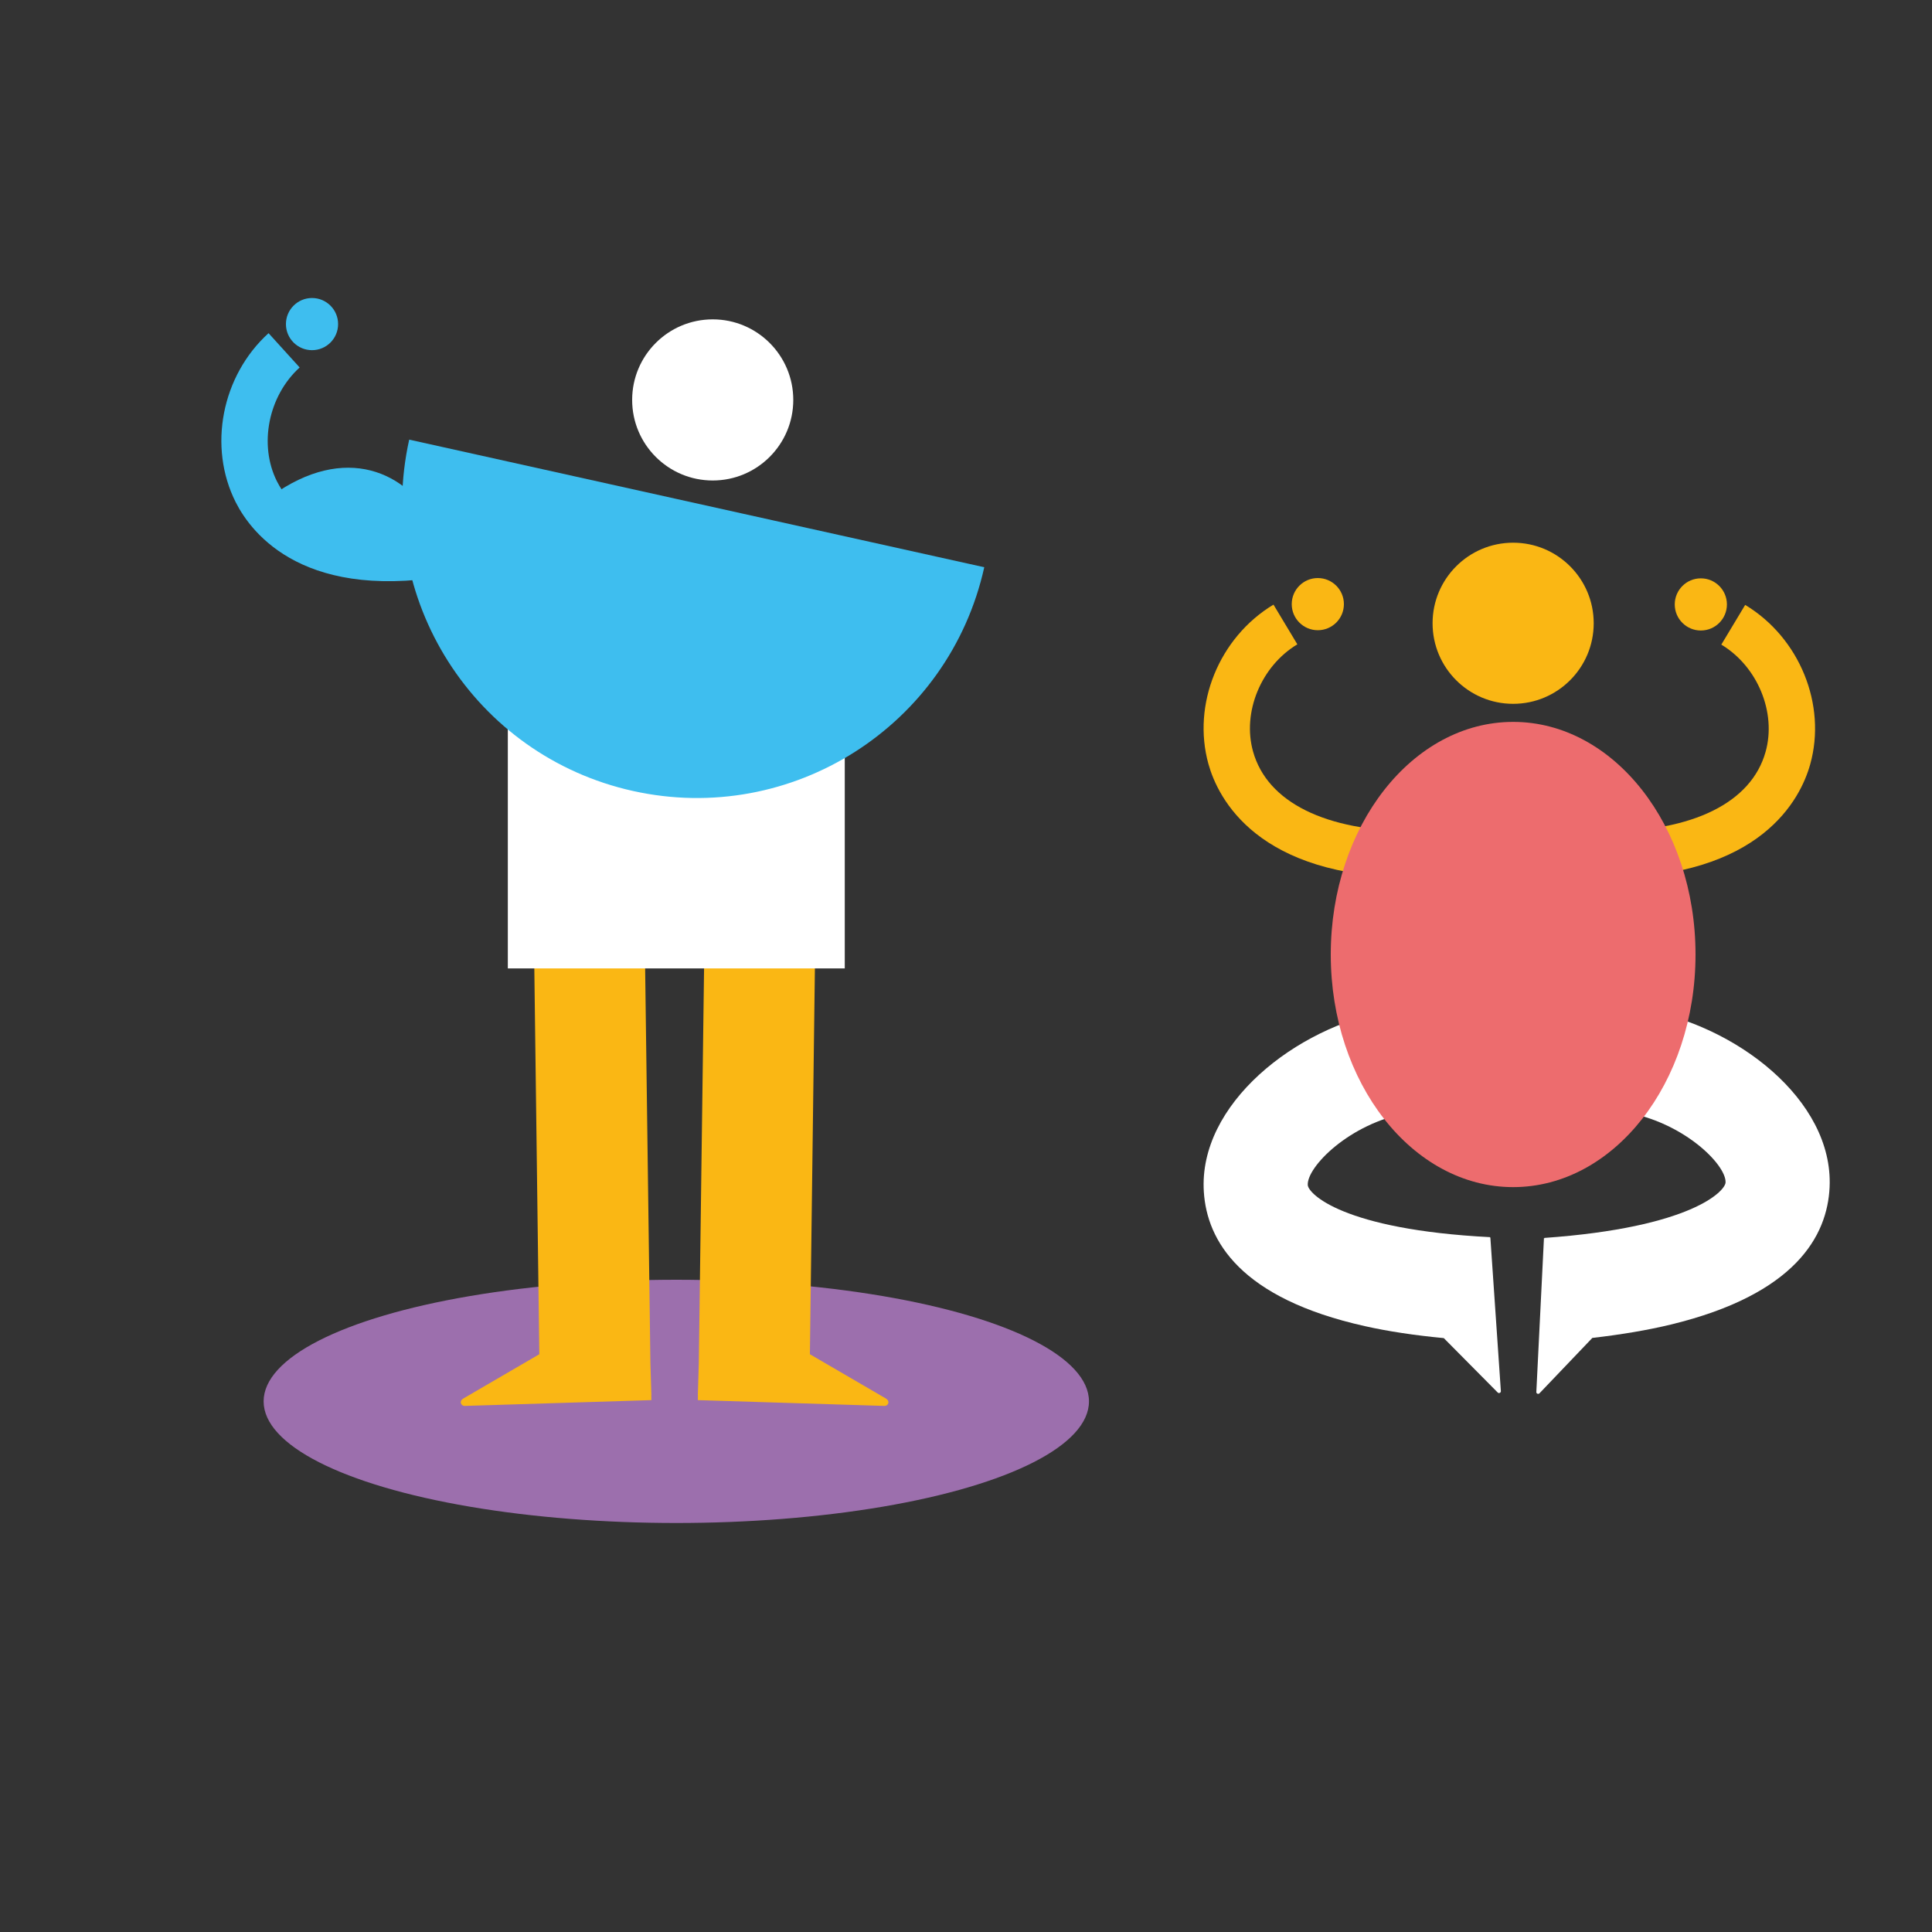
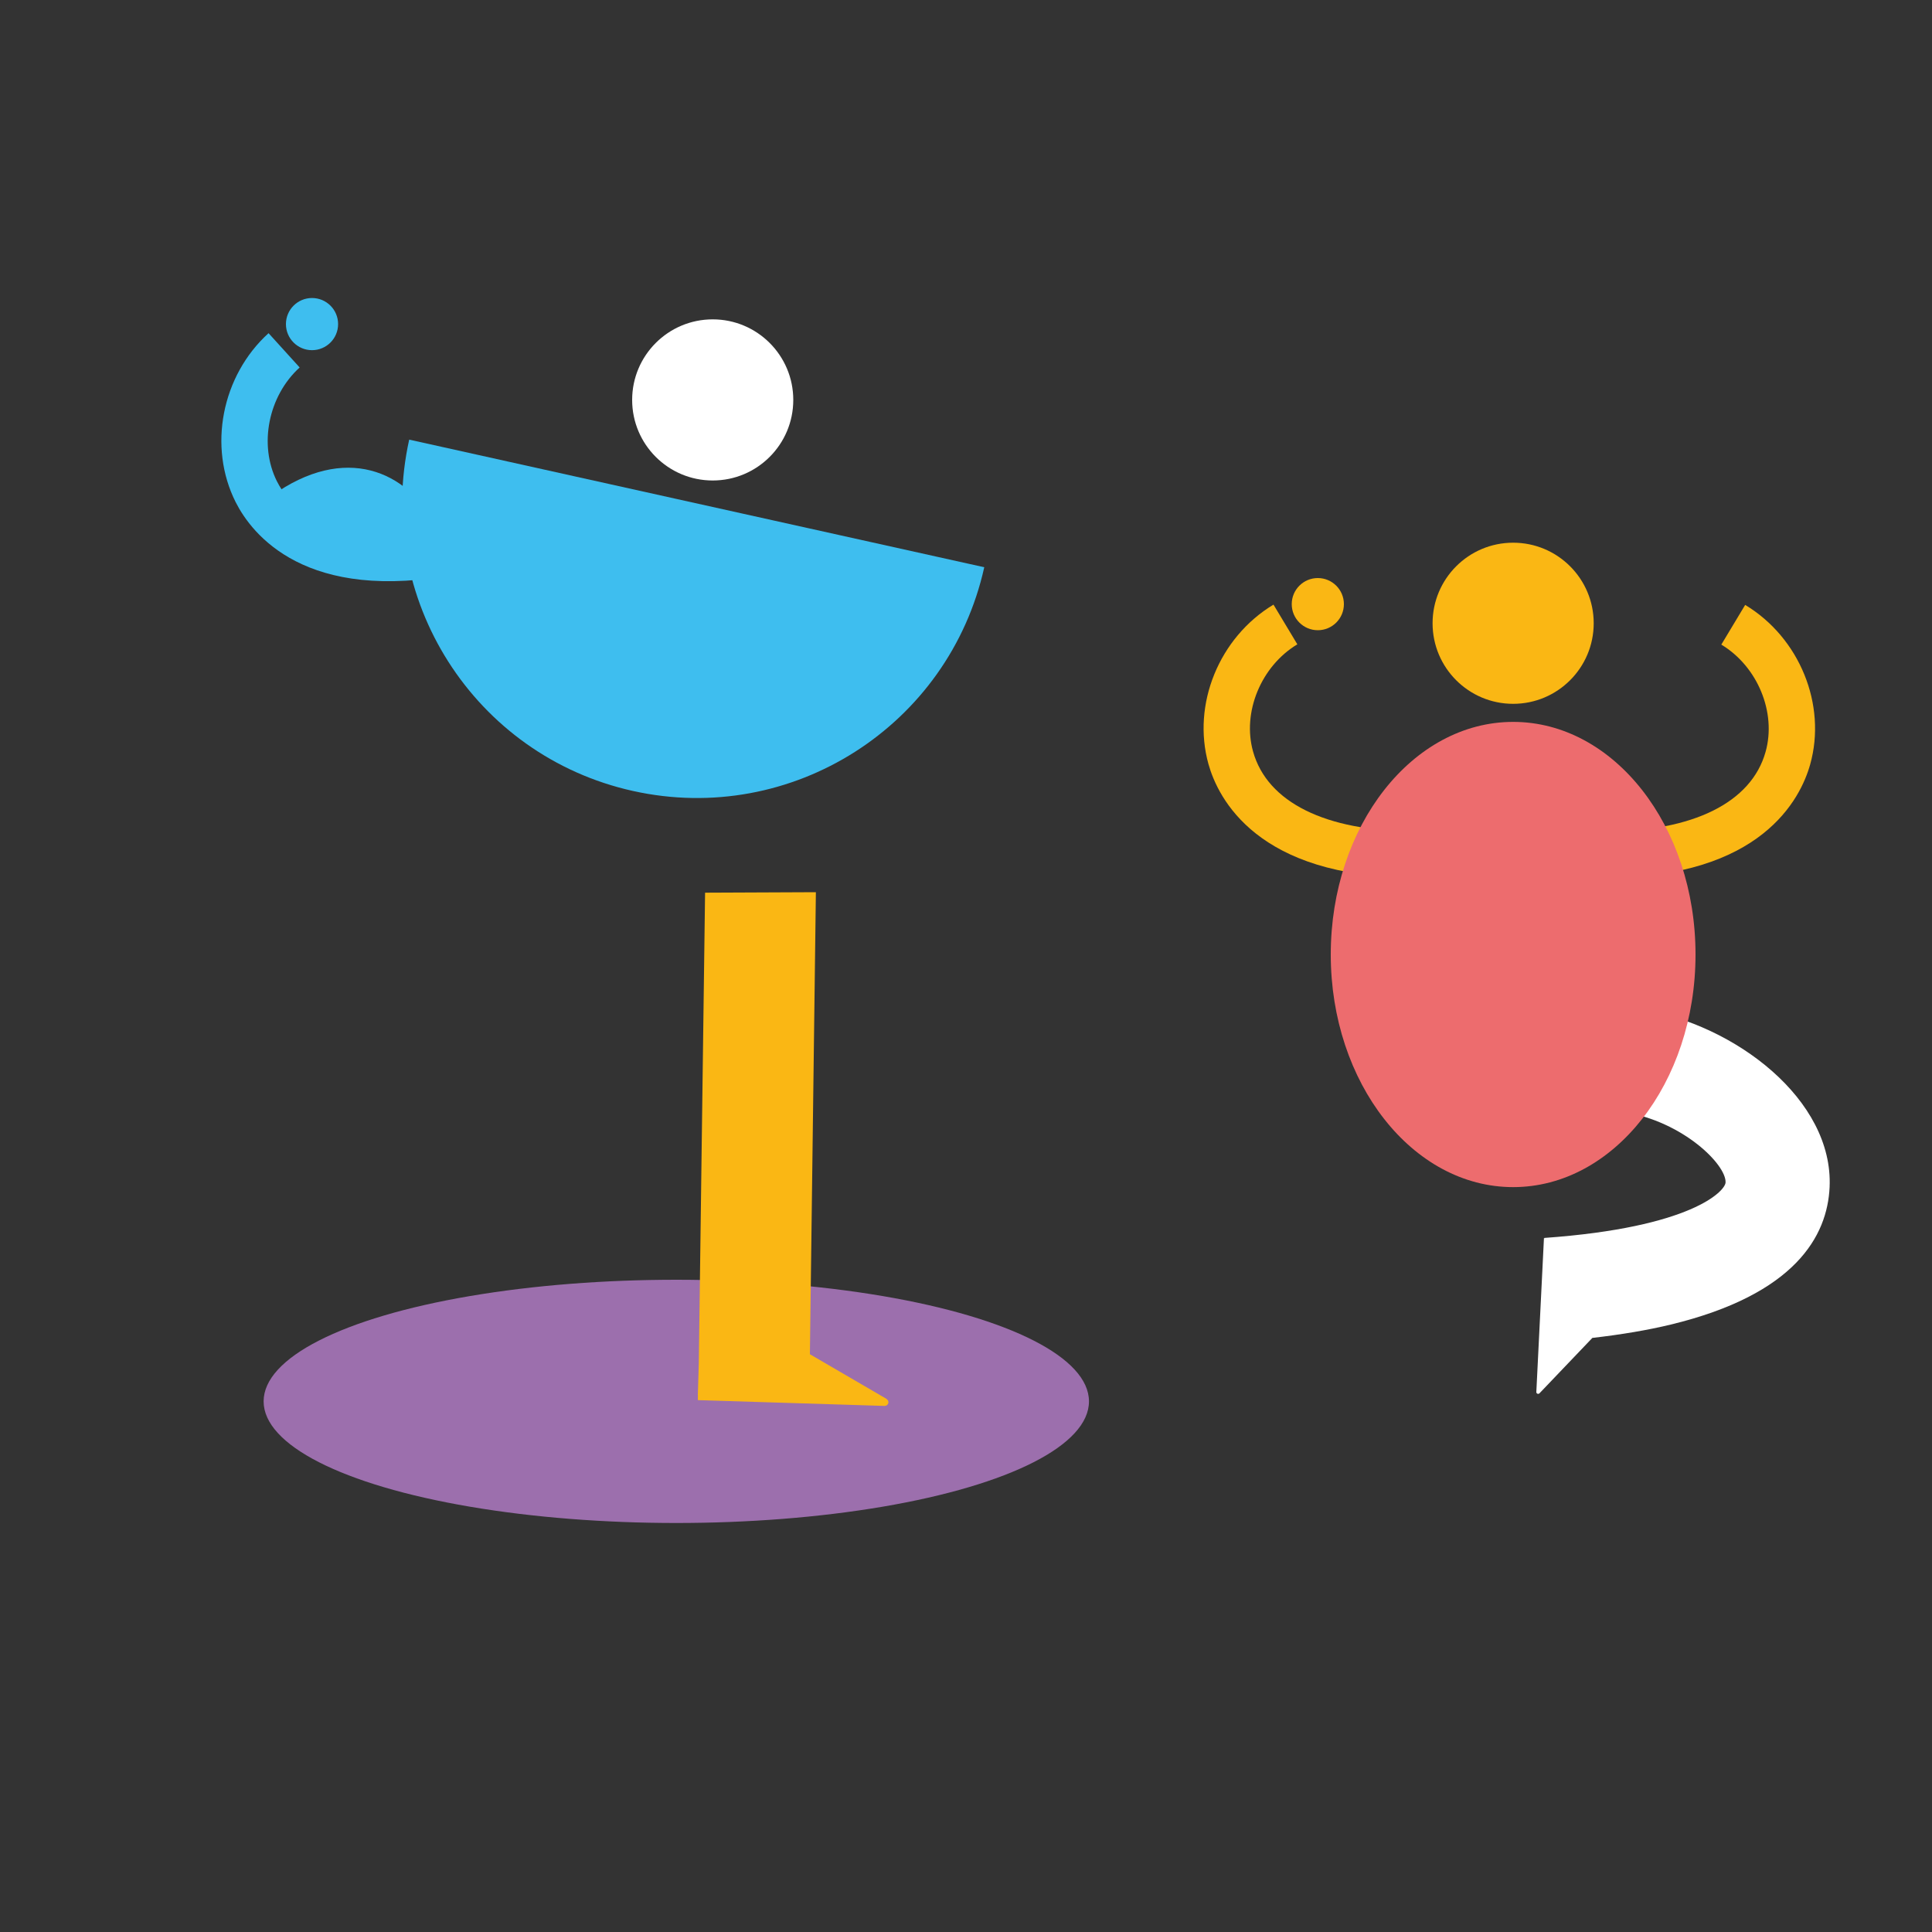
<svg xmlns="http://www.w3.org/2000/svg" id="Calque_1" data-name="Calque 1" viewBox="0 0 200 200">
  <rect x="0" y="0" width="200" height="200" fill="#333333" stroke="none" />
  <defs>
    <style>
      .cls-1 {
        fill: #fab714;
      }

      .cls-1, .cls-2, .cls-3, .cls-4, .cls-5 {
        stroke-width: 0px;
      }

      .cls-2 {
        fill: #ed6c6e;
      }

      .cls-3 {
        fill: #fff;
      }

      .cls-4 {
        fill: #9c6fad;
      }

      .cls-5 {
        fill: #3ebeef;
      }
    </style>
  </defs>
  <ellipse class="cls-4" cx="70.01" cy="145.07" rx="42.72" ry="12.59" />
  <path class="cls-3" d="m159.84,128.17l.03.04v-.06c15.26-1.08,18.72-4.86,18.76-5.74.08-1.85-4.4-6.3-10.5-7.29l1.72-10.65c9.77,1.58,19.96,9.36,19.55,18.42-.23,5.06-3.55,11.11-16.45,14.23-2.36.57-5.07,1.03-8.11,1.38l-5.48,5.74c-.12.11-.32.03-.32-.13l.79-15.95Z" />
-   <path class="cls-3" d="m154.28,128.09l-.03.04v-.06c-15.28-.79-18.81-4.51-18.87-5.39-.12-1.85,4.28-6.38,10.36-7.48l-1.92-10.61c-9.74,1.77-19.78,9.73-19.2,18.78.32,5.06,3.76,11.04,16.71,13.92,2.37.53,5.08.94,8.13,1.23l5.59,5.64c.12.11.32.02.32-.14l-1.09-15.93Z" />
-   <path class="cls-1" d="m47.9,144.81l7.93-4.62-.62-47.83,11.47.05.65,48.69h0s.1,3.33.1,3.33h-.01s.01.51.01.51l-19.31.6c-.43.01-.58-.51-.21-.72Z" />
  <path class="cls-1" d="m91.77,144.81l-7.93-4.62.62-47.83-11.47.05-.65,48.69h0s-.1,3.33-.1,3.33h.01s-.01.51-.01.51l19.31.6c.43.01.58-.51.21-.72Z" />
-   <rect class="cls-3" x="52.57" y="69.65" width="34.88" height="30.6" />
-   <path class="cls-5" d="m101.89,58.72c-3.65,16.44-19.93,26.81-36.37,23.16-16.44-3.65-26.81-19.93-23.16-36.37l59.53,13.21Z" />
+   <path class="cls-5" d="m101.89,58.72c-3.65,16.44-19.93,26.81-36.37,23.16-16.44-3.65-26.81-19.93-23.16-36.37Z" />
  <circle class="cls-3" cx="73.78" cy="41.4" r="8.34" />
  <path class="cls-1" d="m166.16,90.87c16.18,0,20.24-8.2,21.23-11.74,1.73-6.18-1.1-13.12-6.73-16.51l-2.47,4.11c3.76,2.26,5.73,7.04,4.58,11.11-1.47,5.24-7.52,8.24-16.62,8.24h-.18l-.02,4.79h.21Z" />
-   <circle class="cls-1" cx="176.07" cy="62.57" r="2.7" />
  <path class="cls-1" d="m146.33,90.84c-16.18,0-20.24-8.2-21.23-11.74-1.73-6.18,1.1-13.12,6.73-16.51l2.47,4.11c-3.76,2.26-5.73,7.04-4.58,11.11,1.47,5.24,7.52,8.24,16.62,8.24h.18l.02,4.79h-.21Z" />
  <circle class="cls-1" cx="156.64" cy="64.52" r="8.34" />
  <ellipse class="cls-2" cx="156.64" cy="98.81" rx="18.88" ry="24.08" />
  <circle class="cls-1" cx="136.42" cy="62.54" r="2.7" />
  <path class="cls-5" d="m47.5,59.4c-15.88,3.13-21.44-4.13-23.1-7.41-2.89-5.73-1.46-13.09,3.4-17.5l3.22,3.55c-3.25,2.95-4.25,8.01-2.35,11.79,2.46,4.86,8.98,6.63,17.9,4.87l.18-.04.95,4.7-.21.04Z" />
  <circle class="cls-5" cx="32.3" cy="33.55" r="2.7" />
  <path class="cls-5" d="m28.08,51.36c7.69-5.55,14.12-2.48,16.89,2.86,2.78,5.34-13.05,1.51-13.05,1.51l-3.85-4.36Z" />
</svg>